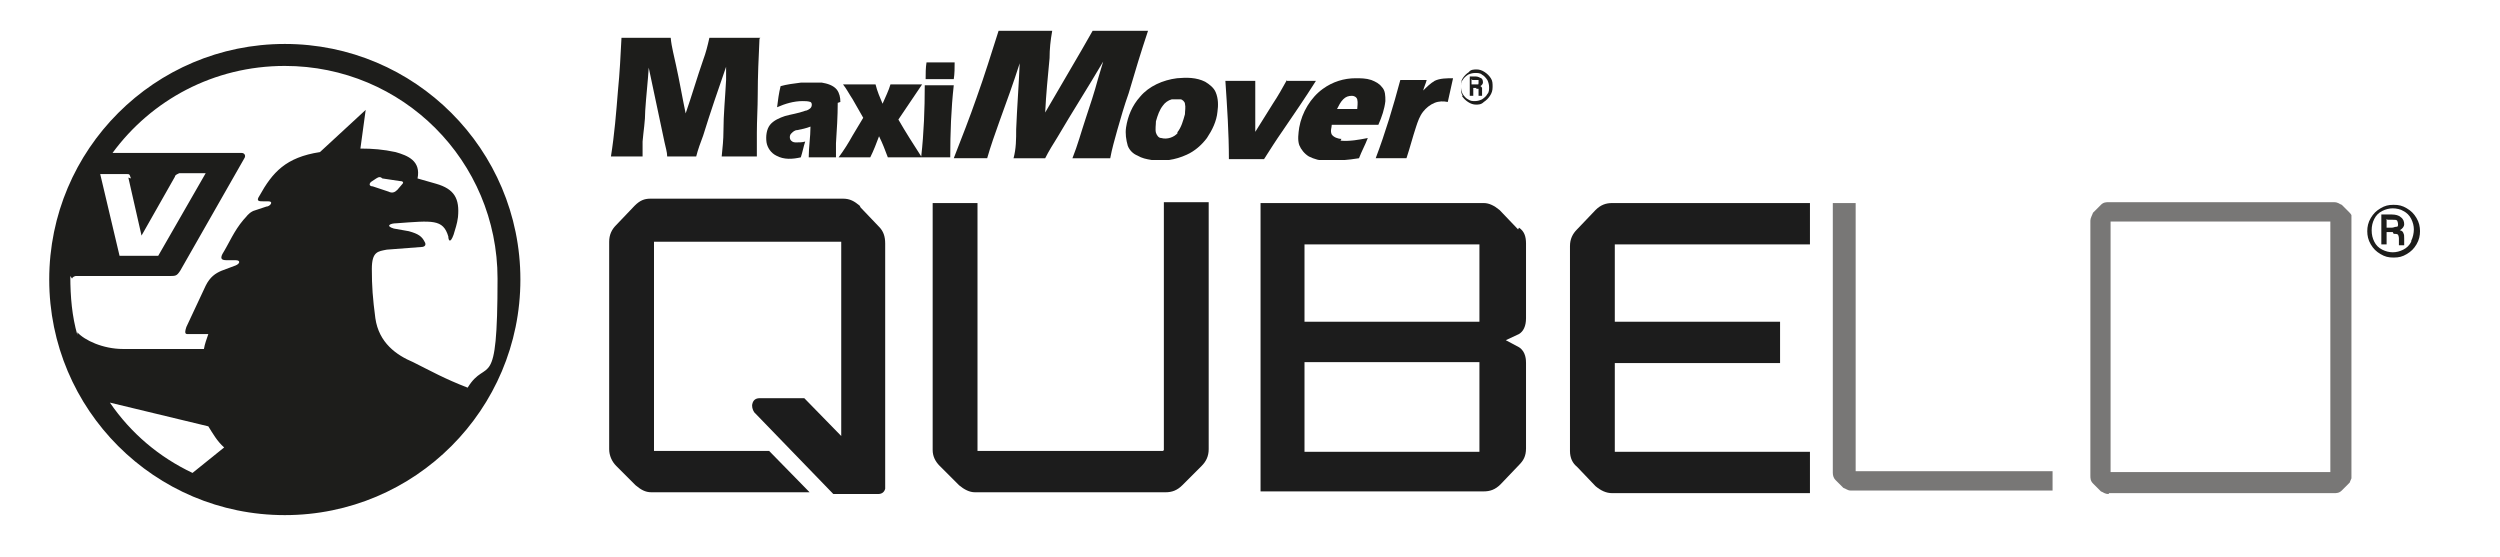
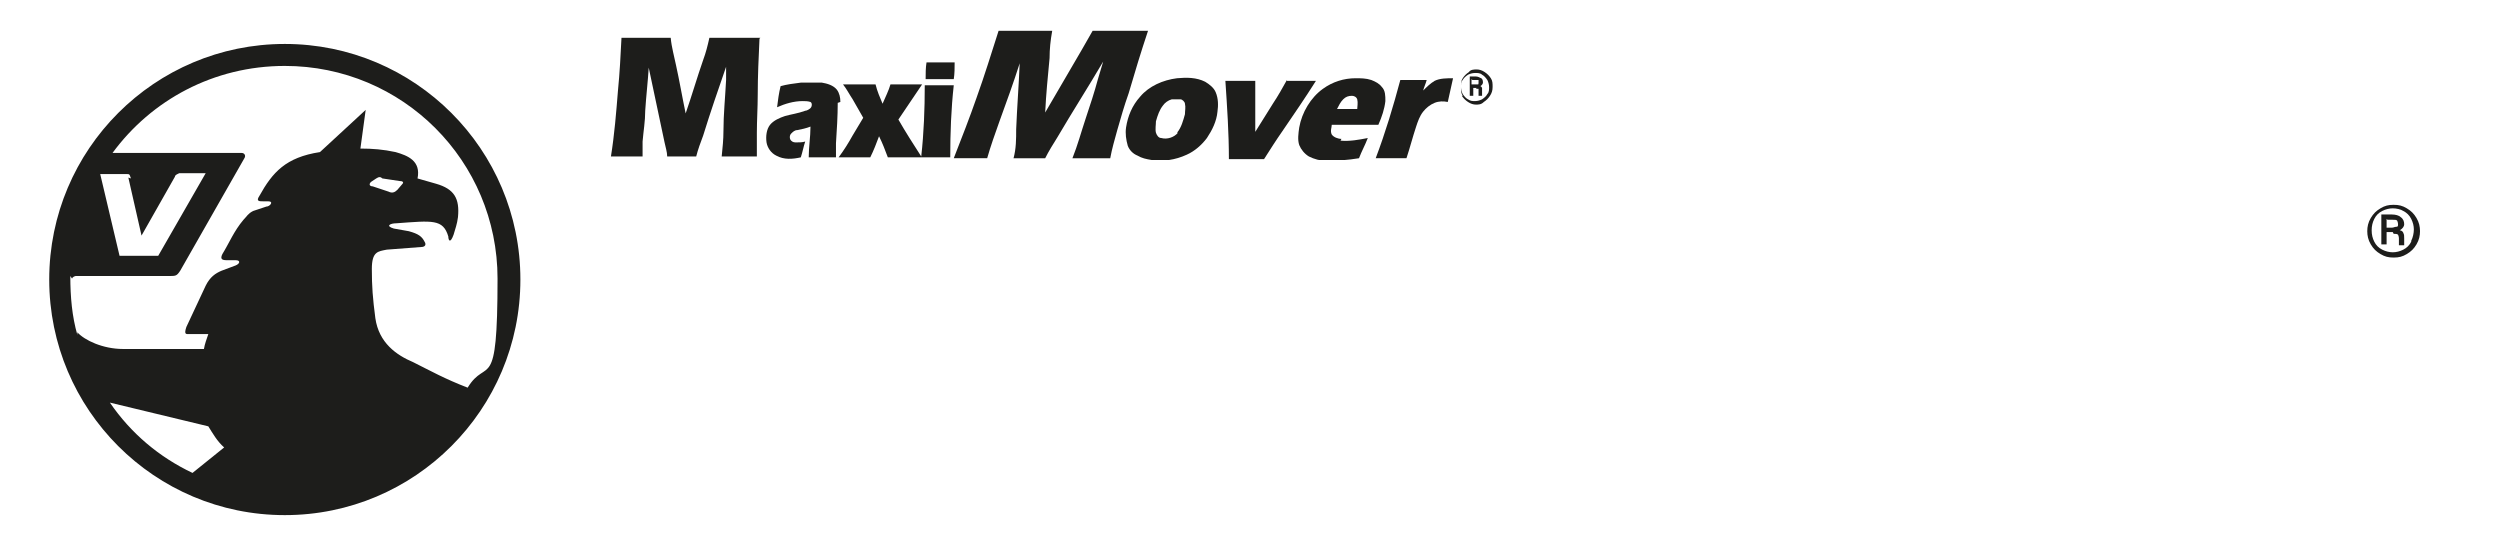
<svg xmlns="http://www.w3.org/2000/svg" id="Layer_1" version="1.1" viewBox="0 0 284.4 63.4">
  <defs>
    <style>
      .st0 {
        fill: none;
      }

      .st1 {
        fill: #1c1c1c;
      }

      .st2 {
        fill: #1d1d1b;
      }

      .st3 {
        clip-path: url(#clippath-1);
      }

      .st4 {
        clip-path: url(#clippath);
      }

      .st5 {
        fill: #787776;
      }
    </style>
    <clipPath id="clippath">
      <rect class="st0" x="69.5" y="3.5" width="100.3" height="14.7" />
    </clipPath>
    <clipPath id="clippath-1">
-       <rect class="st0" x="9.8" y="18.8" width="257.7" height="41.1" />
-     </clipPath>
+       </clipPath>
  </defs>
  <g class="st4">
    <path class="st2" d="M108.5,9c-1.1,0-2.2,0-3.2,0,0-.6,0-1.3.1-1.9,1.1,0,2.2,0,3.2,0,0,.6,0,1.3-.1,1.9" />
    <path class="st2" d="M108.1,17.9c-1.1,0-2.2,0-3.3,0s-2.5,0-3.8,0c-.3-.8-.6-1.6-1-2.4-.3.8-.6,1.6-1,2.4-1.2,0-2.4,0-3.6,0,.6-.8,1.1-1.6,1.6-2.5.4-.7.8-1.3,1.2-2-.4-.7-.8-1.4-1.2-2.1-.4-.6-.7-1.2-1.1-1.7,1.2,0,2.4,0,3.7,0,.2.8.5,1.5.8,2.2.3-.7.7-1.5.9-2.2,1.2,0,2.4,0,3.6,0-.9,1.3-1.8,2.7-2.7,4,.8,1.4,1.7,2.8,2.6,4.2.3-2.7.4-5.4.4-8.1,1.1,0,2.2,0,3.3,0-.3,2.7-.4,5.4-.4,8.2" />
    <path class="st2" d="M95.3,11.7c0,1.5-.1,3.1-.2,4.6,0,.5,0,1,0,1.6-1,0-2.1,0-3.1,0,0-1.2.2-2.3.2-3.5-.5.2-1,.3-1.5.4-.3,0-.5.2-.7.4-.2.2-.2.6,0,.8.2.2.4.2.6.2.3,0,.7,0,1-.1-.2.6-.3,1.2-.5,1.8-.9.2-1.9.3-2.8-.2-.6-.3-1-.9-1.1-1.5-.1-.7,0-1.5.4-2,.4-.5,1.1-.8,1.7-1,.7-.2,1.5-.3,2.3-.6.2,0,.5-.2.6-.3.2-.2.2-.6,0-.7-.3-.1-.6-.1-.9-.1-1,0-2,.3-2.9.7.1-.8.2-1.6.4-2.4.7-.2,1.5-.3,2.3-.4.8,0,1.6,0,2.4,0,.6.1,1.3.3,1.7.8.3.4.4.9.4,1.4" />
    <path class="st2" d="M86.4,4.4c-.1,2.1-.2,4.3-.2,6.4,0,1.4-.1,2.9-.1,4.3,0,.9,0,1.8,0,2.7-1.3,0-2.7,0-4,0,.1-1,.2-1.9.2-2.9,0-1.9.2-3.8.3-5.8,0-.5,0-1,0-1.5-.9,2.6-1.8,5.2-2.6,7.8-.3.8-.6,1.6-.8,2.4-1.1,0-2.2,0-3.3,0,0-.5-.2-1.1-.3-1.6-.6-2.8-1.2-5.7-1.8-8.5-.1,1.6-.3,3.3-.4,4.9,0,1.2-.2,2.3-.3,3.5,0,.6,0,1.2,0,1.7-1.2,0-2.4,0-3.6,0,.4-2.5.6-5,.8-7.5.2-2,.3-4,.4-6,1.9,0,3.8,0,5.6,0,.1,1.1.4,2.1.6,3.1.4,1.8.7,3.6,1.1,5.5.7-2,1.3-4.1,2-6.1.3-.8.5-1.6.7-2.5,1.9,0,3.8,0,5.8,0" />
    <path class="st2" d="M167.5,9.1h.4c.2,0,.3,0,.3,0,0,0,0,.1,0,.3s0,.2-.1.2-.2,0-.3,0h-.4v-.6ZM167.9,10.1c.1,0,.2,0,.3,0,0,0,0,.2,0,.3,0,.3,0,.4,0,.5h.4c0,0,0-.1,0-.2,0,0,0-.2,0-.3s0-.3,0-.4c0,0-.1-.2-.2-.2.2-.1.3-.3.3-.4s0-.4-.2-.5c-.2-.1-.4-.2-.6-.2h-.7v2.2h.4v-.9h.4ZM169.2,10.7c-.1.2-.3.4-.6.6-.2.1-.5.2-.8.2s-.5,0-.8-.2c-.2-.1-.4-.3-.6-.6-.1-.2-.2-.5-.2-.8s0-.6.2-.8c.1-.2.3-.4.6-.6.2-.1.5-.2.8-.2s.6,0,.8.2c.2.1.4.3.6.6.1.2.2.5.2.8s0,.6-.2.8M166.3,10.9c.2.3.4.5.7.7.3.2.6.3.9.3s.6,0,.9-.3c.3-.2.5-.4.7-.7.2-.3.3-.6.3-1s0-.7-.2-1c-.2-.3-.4-.5-.7-.7-.3-.2-.6-.3-.9-.3s-.7,0-.9.3c-.3.2-.5.4-.7.7-.2.3-.2.6-.2,1s0,.7.2,1" />
    <path class="st2" d="M163.2,9.2c-.5.3-.9.7-1.3,1.1.1-.4.3-.8.4-1.2-1,0-2,0-3,0-.8,3-1.7,6-2.8,8.9,1.2,0,2.3,0,3.5,0,.4-1.2.7-2.4,1.1-3.6.2-.6.4-1.2.8-1.7.3-.4.8-.8,1.3-1,.5-.2,1-.2,1.5-.1.2-.9.4-1.8.6-2.7-.7,0-1.5,0-2.1.3" />
    <path class="st2" d="M153.8,10.9c.2,0,.5.1.6.4.1.4,0,.8,0,1.1-.8,0-1.5,0-2.3,0,.2-.4.4-.8.7-1.1.3-.3.6-.4,1-.4M152.6,15.8c-.4,0-.9-.2-1.1-.5-.2-.4,0-.8,0-1.1,1.8,0,3.5,0,5.3,0,.4-.9.7-1.8.8-2.7,0-.6,0-1.2-.4-1.6-.3-.4-.7-.6-1.2-.8-.6-.2-1.2-.2-1.8-.2-1.3,0-2.6.4-3.7,1.2-1.4,1-2.4,2.7-2.7,4.4-.1.7-.2,1.4,0,2,.2.5.6,1,1.1,1.3.6.3,1.3.5,2,.5,1.2,0,2.5-.1,3.7-.3.3-.8.7-1.5,1-2.3-1,.2-2.1.4-3.1.3" />
    <path class="st2" d="M146.4,9.1c-.5.9-1,1.8-1.6,2.7-.7,1.1-1.3,2.1-2,3.2,0-.6,0-1.2,0-1.8,0-1.3,0-2.7,0-4-1.1,0-2.3,0-3.4,0,.2,3,.4,5.9.4,8.9,1.3,0,2.7,0,4,0,.7-1.1,1.4-2.2,2.1-3.2,1.3-1.9,2.6-3.8,3.8-5.7-1.1,0-2.2,0-3.3,0" />
    <path class="st2" d="M124.3,3.5c-.4.7-.8,1.4-1.2,2.1-1.4,2.4-2.8,4.8-4.2,7.2.1-2.1.3-4.1.5-6.2,0-1,.1-2,.3-3.1-2,0-4,0-6.1,0-.8,2.5-1.6,5.1-2.5,7.6-.8,2.3-1.7,4.6-2.6,6.9,1.3,0,2.6,0,3.8,0,.4-1.4.9-2.8,1.4-4.2.8-2.2,1.6-4.4,2.3-6.6-.1,2.5-.3,5-.4,7.5,0,1.1,0,2.2-.3,3.3,1.2,0,2.4,0,3.6,0,.4-.8.9-1.6,1.4-2.4,1.7-2.9,3.5-5.7,5.2-8.6-.2.7-.4,1.3-.6,2-.4,1.5-.9,3-1.4,4.5-.5,1.5-.9,3-1.5,4.5,1.4,0,2.9,0,4.3,0,.2-1.1.5-2.1.8-3.2.4-1.4.8-2.8,1.3-4.2.7-2.4,1.4-4.7,2.2-7.1-2.1,0-4.1,0-6.2,0" />
    <path class="st2" d="M134,15.1c-.4.5-1.2.8-1.9.6-.3,0-.5-.3-.6-.6-.1-.4,0-.9,0-1.3.2-.7.4-1.3.8-1.8.2-.3.6-.6,1-.7.3,0,.7,0,1,0,.2,0,.5.3.5.5.1.4,0,.8,0,1.2-.2.7-.4,1.5-.9,2.1M137.1,9.3c-1-.5-2.1-.5-3.2-.4-1.6.2-3.2.9-4.2,2.1-.9,1-1.4,2.2-1.6,3.5-.1.7,0,1.4.2,2.1.2.5.6.9,1.1,1.1.5.3,1,.4,1.6.5,1.3.2,2.7,0,4-.6.9-.4,1.7-1.1,2.3-1.9.6-.9,1.1-1.9,1.2-3,.1-.7.1-1.5-.2-2.2-.2-.5-.7-.9-1.2-1.2" />
  </g>
  <path class="st2" d="M271.6,25h.6c.3,0,.4,0,.5.1,0,0,.1.2.1.4s0,.3-.2.3-.3.1-.5.1h-.6v-1ZM272.3,26.6c.2,0,.4,0,.5.1,0,0,.1.2.1.4,0,.4,0,.7,0,.8h.6c0-.1,0-.2,0-.3,0,0,0-.2,0-.5s0-.4-.1-.6c0-.1-.2-.3-.4-.3.3-.2.5-.4.5-.7s-.1-.6-.4-.8c-.2-.2-.6-.3-1-.3h-1.2v3.4h.6v-1.4h.7ZM274.3,27.5c-.2.4-.5.7-.9.9-.4.2-.8.3-1.2.3s-.8-.1-1.2-.3c-.4-.2-.7-.5-.9-.9-.2-.4-.3-.8-.3-1.3s.1-.9.3-1.3c.2-.4.5-.7.9-.9.4-.2.8-.3,1.2-.3s.9.1,1.2.3c.4.2.7.5.9.9.2.4.3.8.3,1.2s-.1.9-.3,1.3M269.7,27.8c.3.5.6.8,1.1,1.1.5.3.9.4,1.5.4s1-.1,1.5-.4c.5-.3.8-.6,1.1-1.1.3-.5.4-1,.4-1.5s-.1-1-.4-1.5c-.3-.5-.6-.8-1.1-1.1-.5-.3-.9-.4-1.5-.4s-1,.1-1.5.4c-.5.3-.8.6-1.1,1.1-.3.5-.4,1-.4,1.5s.1,1,.4,1.5" />
  <g class="st3">
    <path class="st1" d="M132.3,51.3h-21.1v-28.2h-5.1v28.1c0,.7.3,1.3.8,1.8l2.2,2.2c.6.5,1.2.8,1.8.8h21.7c.7,0,1.3-.2,1.9-.8l2.2-2.2c.5-.5.8-1.1.8-1.9v-28.1h-5.1v28.2Z" />
    <path class="st1" d="M172.7,26.1l-2.1-2.2c-.6-.5-1.2-.8-1.8-.8h-25.4v32.8h25.4c.7,0,1.3-.2,1.9-.8l2.1-2.2c.5-.5.8-1,.8-1.9v-9.7c0-.3,0-1.3-.8-1.8l-1.5-.8,1.5-.7h0c.5-.3.8-.9.8-1.8v-8.5c0-.8-.2-1.4-.8-1.8M148.4,41.2h19.9v10.2h-19.9v-10.2ZM148.4,27.8h19.9v8.8h-19.9v-8.8Z" />
    <path class="st1" d="M181.5,23.9l-2.1,2.2c-.5.5-.8,1.1-.8,1.9v23.3c0,.8.3,1.4.8,1.8l2.1,2.2c.6.5,1.2.8,1.9.8h22.5v-4.7h-22.2v-10.1h18.8v-4.7h-18.8v-8.8h22.2v-4.7h-22.5c-.7,0-1.3.2-1.9.8" />
-     <path class="st1" d="M97.8,23.4c-.6-.5-1.1-.8-1.9-.8h-21.9c-.7,0-1.2.2-1.8.8l-2.1,2.2c-.5.5-.8,1.1-.8,1.9v23.6c0,.7.3,1.4.8,1.9l2.2,2.2c.6.5,1.1.8,1.8.8h18l-4.6-4.7h-13.1v-23.8h21.3v22.1l-4.2-4.3h-5.1c-.4,0-.7.2-.8.6-.1.3,0,.7.2,1l9,9.3h5.1c.4,0,.7-.2.8-.6,0,0,0-.2,0-.4v-27.5c0-.8-.2-1.4-.7-1.9l-2.1-2.2Z" />
    <path class="st5" d="M239.9,56.2c-.5,0-.6-.2-.9-.3l-.9-.9c-.3-.3-.3-.6-.3-.9v-29c0-.3.2-.6.3-.9l.9-.9c.3-.3.6-.3.9-.3h25.6c.5,0,.6.2.9.3l.9.9c.3.3.3.6.3.9v28.9c0,.3-.2.6-.3.9l-.9.9c-.3.3-.6.3-.9.3h-25.6v.2ZM265.1,25.2h-25v28.5h25v-28.5ZM209.7,55.5l-.9-.9c-.2-.2-.3-.5-.3-.8v-30.7h2.6v30.5h22.4v2.2h-23c-.3,0-.5-.2-.8-.3" />
  </g>
  <path class="st2" d="M32.4,5c-14.8,0-26.8,12-26.8,26.8s12,26.8,26.8,26.8,26.8-12,26.8-26.8S47.2,5,32.4,5M14.6,20.2l1.5,6.6,3.8-6.7c0-.2.3-.3.5-.4h3l-5.4,9.4h-4.4l-2.2-9.3h2.9,0c.5,0,.4,0,.6.5M8.2,31.7c0,0,0-.2.4-.3h-.2,10.8c.8,0,.9,0,1.3-.6l7.3-12.8c.2-.3,0-.6-.3-.6h-14.7c4.4-6,11.5-9.9,19.6-9.9,13.4,0,24.2,10.8,24.2,24.2s-1.2,8.8-3.4,12.4c-2.6-1-4.2-1.9-6.2-2.9-1.9-.8-3.9-2.2-4.3-5-.3-2.3-.4-3.6-.4-5.6,0-2,.7-2,1.7-2.2l3.9-.3c.5,0,.6-.3.4-.6-.3-.6-.7-.9-1.8-1.2l-1.7-.3c-1-.3-.4-.6.3-.6,4.1-.3,5.3-.5,5.9,1.5,0,.4.2.9.6-.2.2-.7.4-1.2.5-2,.2-2.1-.4-3.2-2.5-3.8l-2.1-.6c.4-2-1.1-2.6-2.5-3-1.4-.3-2.6-.4-4-.4l.6-4.4-5.2,4.8c-3.9.6-5.4,2.3-6.9,5-.4.6,0,.6.4.6h.6c.7,0,.2.6-.2.6l-1.5.5c-.6.3-.7.6-1.1,1-1.1,1.3-1.6,2.6-2.4,3.9-.3.6,0,.7.5.7h1c.6,0,.5.4,0,.6l-1.6.6c-.7.3-1.3.7-1.8,1.7l-2.2,4.7c-.3.9,0,.8.3.8h2.2c-.2.6-.4,1.1-.5,1.7h-9.2,0c-2.3,0-4.4-1-5.2-1.9v.3c-.6-2.1-.8-4.3-.8-6.7,0,0,0,0,0,0M42.2,20.7l.6-.4c.3-.2.5-.2.7,0l2,.3c.4,0,.4.2.3.3l-.6.7c-.3.3-.6.4-1,.2l-1.8-.6c-.3,0-.5-.2-.2-.5M12.5,45.8l11.2,2.7c.5.8,1,1.7,1.8,2.4l-3.6,2.9c-3.8-1.8-7-4.5-9.4-8" />
</svg>